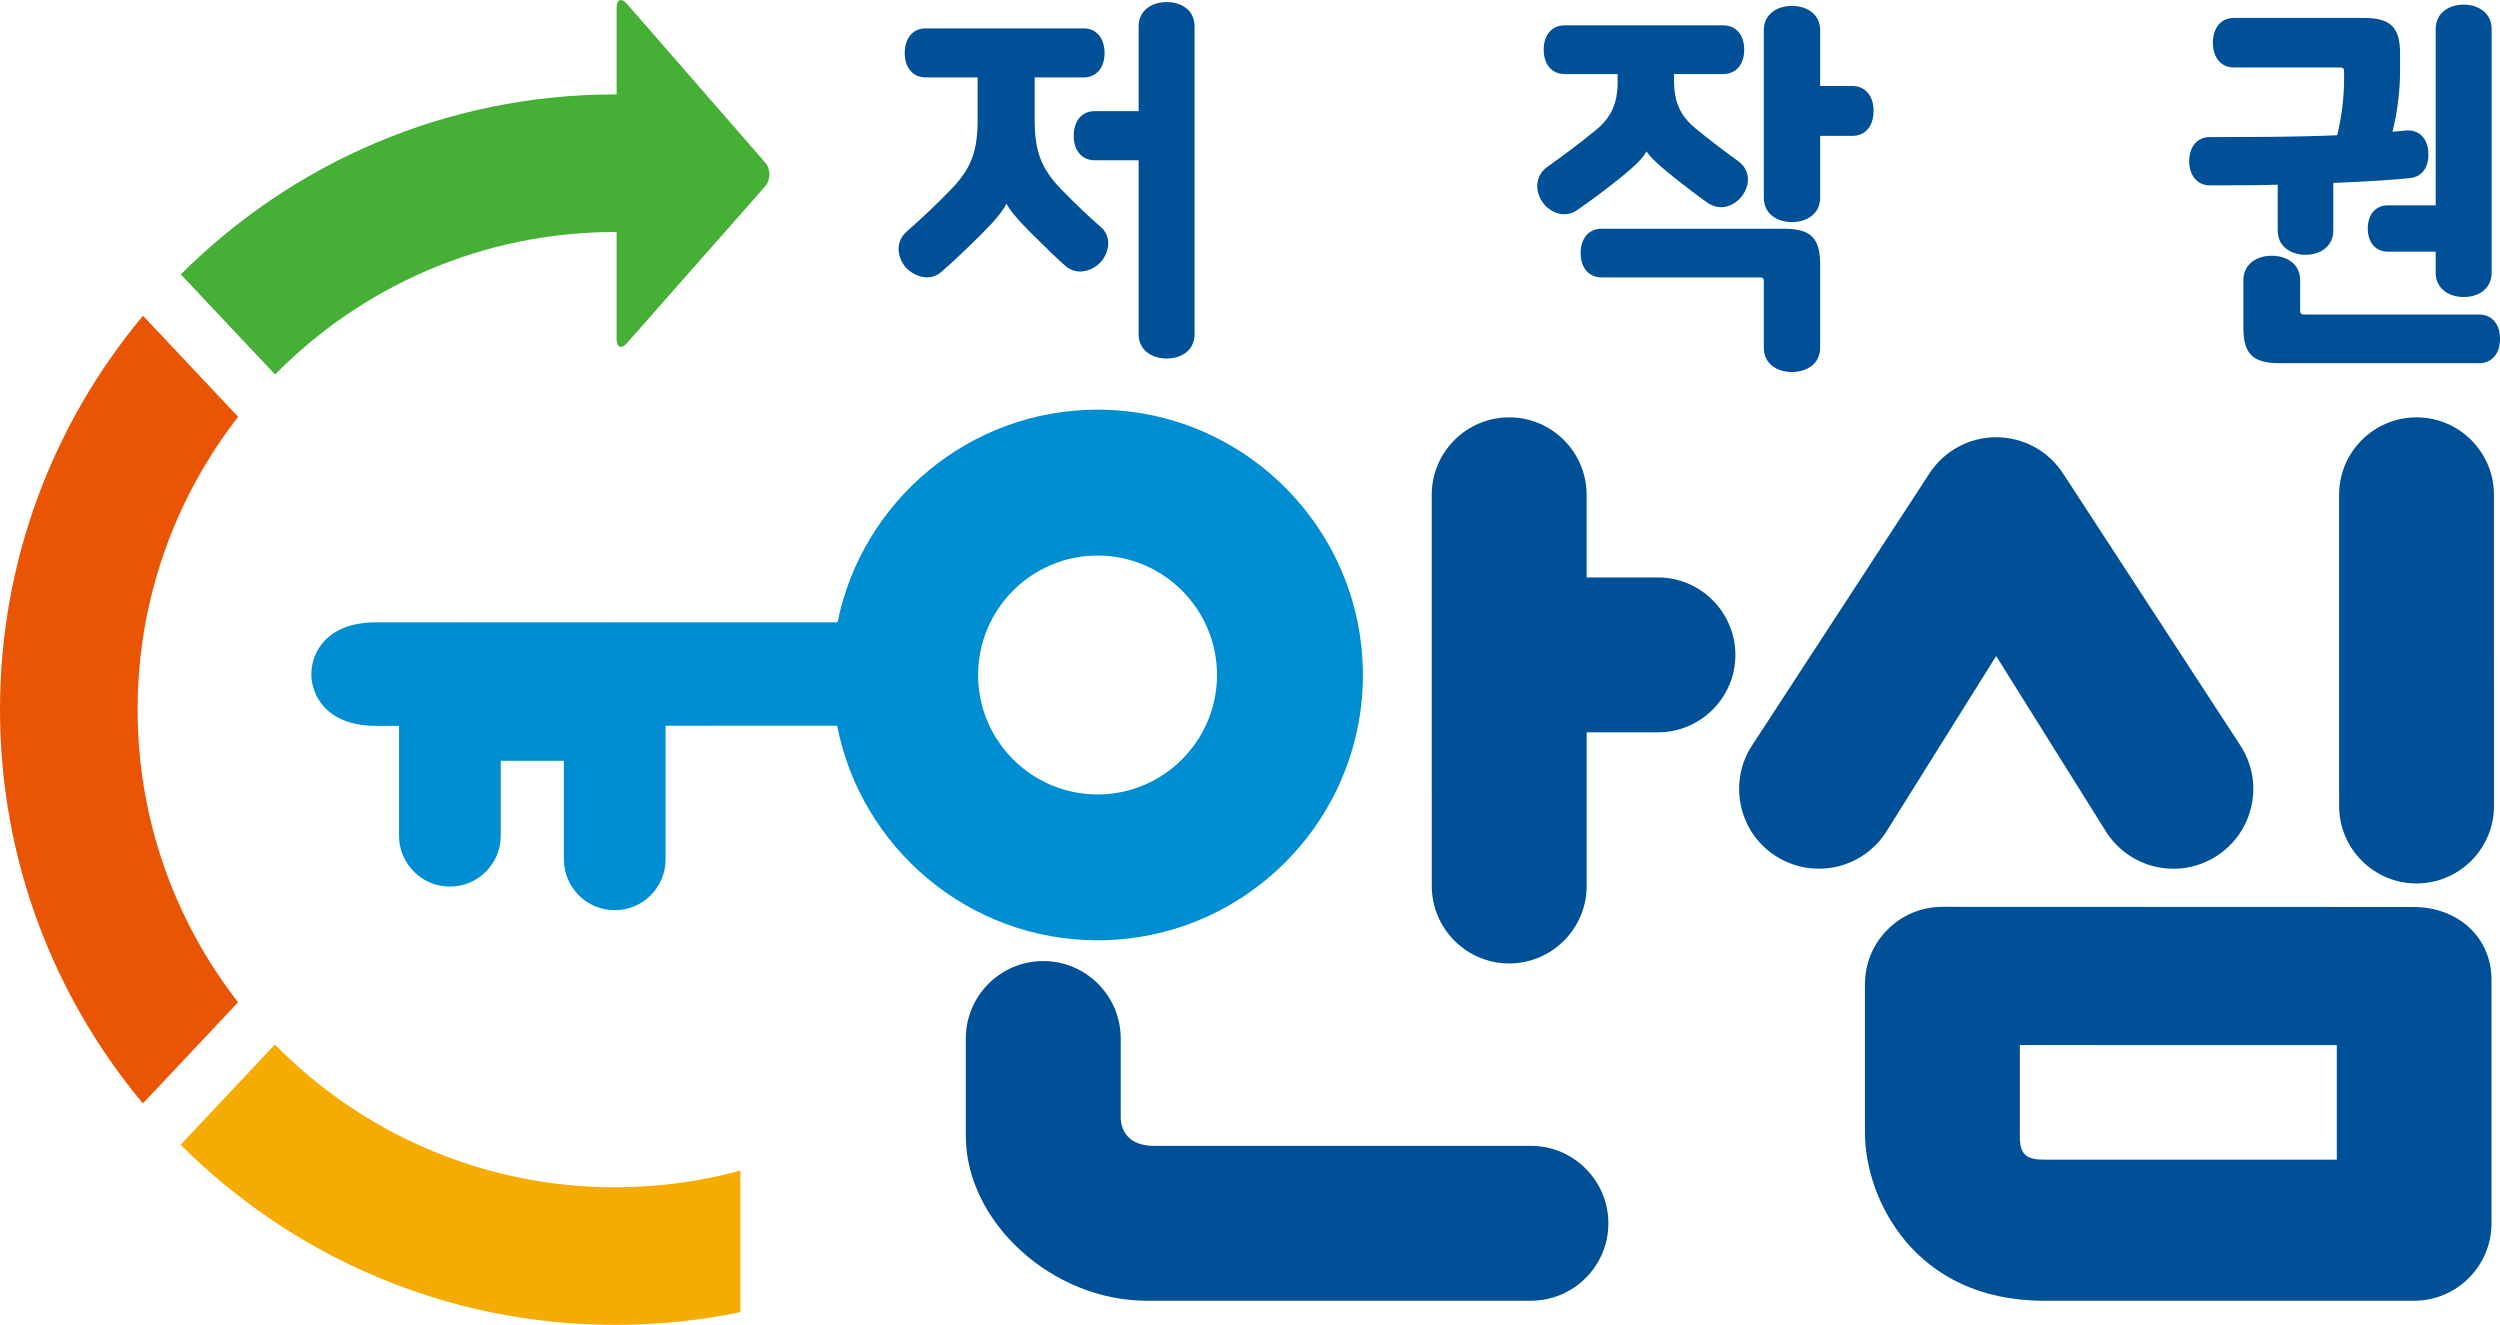
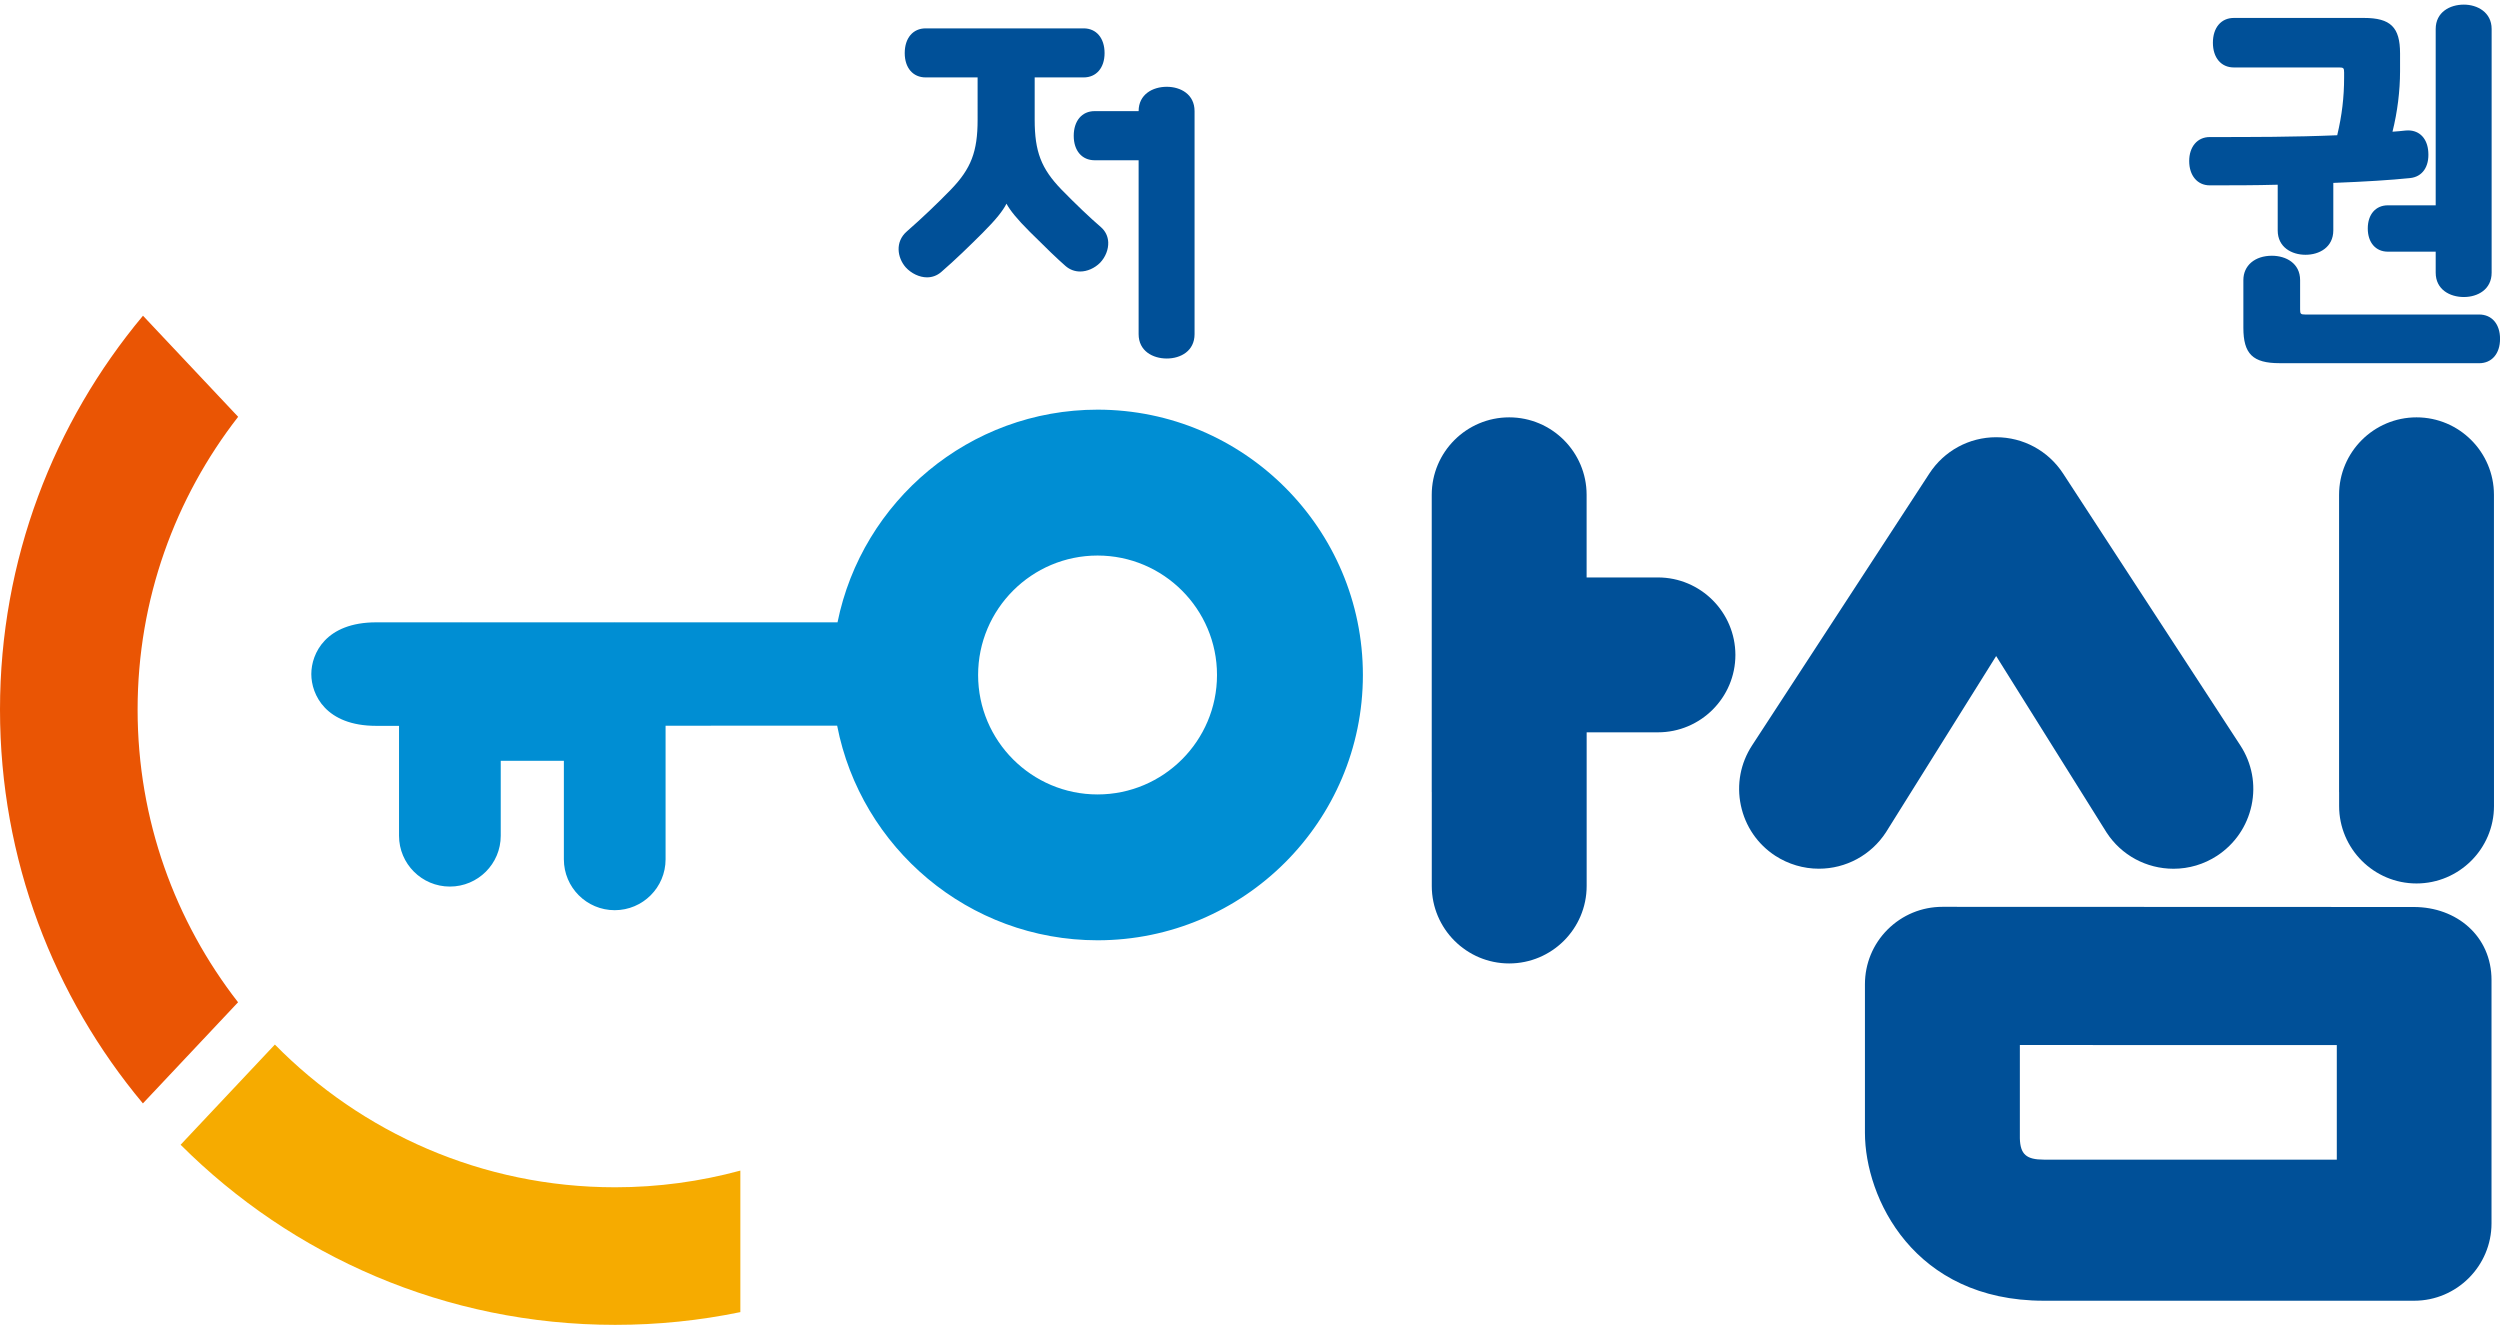
<svg xmlns="http://www.w3.org/2000/svg" version="1.1" id="레이어_1" x="0px" y="0px" viewBox="0 0 594.82 315.22" style="enable-background:new 0 0 594.82 315.22;" xml:space="preserve">
  <style type="text/css">
	.st0{fill:#005098;}
	.st1{fill:#008ED3;}
	.st2{fill:#F6AB00;}
	.st3{fill:#EA5504;}
	.st4{fill:#45B035;}
</style>
  <g>
    <g>
      <g>
-         <path class="st0" d="M277.61,85.3c-3.33,0-6.7-1.79-6.7-5.79V38.13h-10.46c-3.03,0-4.98-2.28-4.98-5.81     c0-3.57,1.95-5.88,4.98-5.88h10.46V6.28c0-4,3.36-5.79,6.7-5.79c3.29,0,6.61,1.79,6.61,5.79V79.5     C284.22,83.51,280.91,85.3,277.61,85.3z M220.57,65.99c-1.8,0-3.75-0.92-5.09-2.4c-1.99-2.29-2.57-6.05,0.27-8.52     c3.73-3.27,7.15-6.53,10.47-9.94c4.83-5,6.38-9.04,6.38-16.62V18.42h-12.36c-3.02,0-4.98-2.27-4.98-5.79     c0-3.57,1.96-5.88,4.98-5.88h37.59c3.02,0,4.98,2.31,4.98,5.88c0,3.52-1.96,5.79-4.98,5.79h-11.65v10.07     c0,7.59,1.55,11.62,6.38,16.62c3.35,3.43,6.77,6.69,9.39,8.94c1.07,0.94,1.66,2.17,1.73,3.59c0.07,1.71-0.65,3.53-1.94,4.88     c-1.3,1.3-3.07,2.08-4.74,2.08c-1.29,0-2.49-0.45-3.48-1.31c-1.93-1.69-4.54-4.19-8.49-8.13c-3.11-3.1-4.71-5.12-5.56-6.7     c-0.85,1.68-2.44,3.72-5.7,6.98c-3.11,3.1-6.46,6.37-9.85,9.3C222.96,65.56,221.81,65.99,220.57,65.99z" />
-         <path class="st0" d="M426.36,88.51c-3.34,0-6.7-1.79-6.7-5.8V67.19c0-1.05-0.15-1.19-1.2-1.19h-37.41     c-3.01,0-4.97-2.27-4.97-5.79c0-3.52,1.95-5.79,4.97-5.79h43.41c6.35,0,8.6,2.21,8.6,8.43v19.88     C433.06,86.73,429.7,88.51,426.36,88.51z M426.36,52.84c-3.34,0-6.7-1.79-6.7-5.8V7.19c0-4,3.37-5.79,6.7-5.79     c3.34,0,6.7,1.79,6.7,5.79v13.27h7.63c3.08,0,5.08,2.31,5.08,5.89c0,3.69-1.94,5.98-5.08,5.98h-7.63v14.72     C433.06,51.04,429.7,52.84,426.36,52.84z M372.19,50.98c-1.9,0-3.91-1.09-5.12-2.79c-1.07-1.51-1.52-3.3-1.23-4.92     c0.25-1.44,1.06-2.69,2.35-3.6c3.45-2.46,7.24-5.22,11.57-8.77c3.68-3.08,5.12-6.32,5.12-11.56v-1.72h-12.62     c-3.03,0-4.97-2.28-4.97-5.8c0-3.51,1.95-5.79,4.97-5.79h37.76c3.02,0,4.98,2.27,4.98,5.79c0,3.53-1.96,5.8-4.98,5.8h-11.73v1.36     c0,5.24,1.43,8.49,5.12,11.58c3.16,2.58,6.47,5.12,10.13,7.76c1.26,0.91,2.05,2.13,2.28,3.53c0.25,1.55-0.21,3.23-1.28,4.71     c-1.29,1.72-3.17,2.74-5.04,2.74c-1.13,0-2.23-0.36-3.26-1.07c-2.06-1.44-5.24-3.86-8.95-6.84c-2.97-2.41-4.61-3.97-5.52-5.36     c-0.95,1.65-2.74,3.44-5.89,6c-3.64,2.92-6.9,5.37-10.58,7.93C374.36,50.63,373.31,50.98,372.19,50.98z" />
+         <path class="st0" d="M277.61,85.3c-3.33,0-6.7-1.79-6.7-5.79V38.13h-10.46c-3.03,0-4.98-2.28-4.98-5.81     c0-3.57,1.95-5.88,4.98-5.88h10.46c0-4,3.36-5.79,6.7-5.79c3.29,0,6.61,1.79,6.61,5.79V79.5     C284.22,83.51,280.91,85.3,277.61,85.3z M220.57,65.99c-1.8,0-3.75-0.92-5.09-2.4c-1.99-2.29-2.57-6.05,0.27-8.52     c3.73-3.27,7.15-6.53,10.47-9.94c4.83-5,6.38-9.04,6.38-16.62V18.42h-12.36c-3.02,0-4.98-2.27-4.98-5.79     c0-3.57,1.96-5.88,4.98-5.88h37.59c3.02,0,4.98,2.31,4.98,5.88c0,3.52-1.96,5.79-4.98,5.79h-11.65v10.07     c0,7.59,1.55,11.62,6.38,16.62c3.35,3.43,6.77,6.69,9.39,8.94c1.07,0.94,1.66,2.17,1.73,3.59c0.07,1.71-0.65,3.53-1.94,4.88     c-1.3,1.3-3.07,2.08-4.74,2.08c-1.29,0-2.49-0.45-3.48-1.31c-1.93-1.69-4.54-4.19-8.49-8.13c-3.11-3.1-4.71-5.12-5.56-6.7     c-0.85,1.68-2.44,3.72-5.7,6.98c-3.11,3.1-6.46,6.37-9.85,9.3C222.96,65.56,221.81,65.99,220.57,65.99z" />
        <path class="st0" d="M542.37,86.41c-6.36,0-8.61-2.2-8.61-8.42V66.64c0-3.46,2.73-5.79,6.79-5.79c3.34,0,6.71,1.79,6.71,5.79     v6.99c0,1.05,0.14,1.2,1.19,1.2h41.4c3.03,0,4.98,2.27,4.98,5.79c0,3.52-1.95,5.8-4.98,5.8H542.37z M586.22,70.67     c-3.34,0-6.7-1.79-6.7-5.79v-5h-11.37c-2.91,0-4.79-2.17-4.79-5.52c0-3.35,1.88-5.51,4.79-5.51h11.37V6.9c0-4,3.36-5.8,6.7-5.8     c3.19,0,6.61,1.81,6.61,5.8v57.98C592.83,68.88,589.5,70.67,586.22,70.67z M548.55,60.62c-3.29,0-6.62-1.79-6.62-5.79V43.95     c-5.35,0.15-10.85,0.15-16.18,0.15c-2.92,0-4.88-2.32-4.88-5.78c0-3.42,1.96-5.71,4.88-5.71c9.95,0,20.22,0,30.34-0.43     c1.13-4.76,1.64-9.04,1.64-13.75v-1.18c0-1.05-0.14-1.2-1.19-1.2h-25.05c-3.02,0-4.98-2.31-4.98-5.88c0-3.59,1.96-5.9,4.98-5.9     h30.95c6.35,0,8.6,2.21,8.6,8.43v4.26c0,4.66-0.63,9.72-1.8,14.38c1.03-0.07,2.05-0.16,3.08-0.28c0.23-0.02,0.43-0.03,0.63-0.03     c2.76,0,4.61,1.96,4.81,5.12c0.25,3.54-1.42,5.92-4.33,6.22c-4.7,0.48-10.52,0.85-18.27,1.15v11.3     C555.15,58.83,551.84,60.62,548.55,60.62z" />
      </g>
      <path class="st0" d="M517.14,206.7c-6.46,0-12.41-3.22-15.92-8.61l-26.28-42l-26.23,41.95c-3.53,5.41-9.5,8.65-15.95,8.65    c-3.66,0-7.25-1.06-10.36-3.07c-4.24-2.76-7.15-7.02-8.2-11.99c-1.05-4.96-0.1-10.04,2.67-14.28l42.18-64.69    c3.52-5.4,9.46-8.63,15.89-8.63c6.44,0,12.38,3.22,15.91,8.61l42.18,64.7c2.77,4.25,3.73,9.31,2.68,14.27    c-1.06,4.97-3.98,9.23-8.22,12.01C524.39,205.64,520.82,206.7,517.14,206.7z" />
      <path class="st0" d="M593.38,137.37v-19.64c0-10.16-8.26-18.43-18.42-18.43c-10.16,0-18.43,8.26-18.43,18.43v70.72h0.01v3.32    c0,10.16,8.26,18.43,18.41,18.43c10.16,0,18.44-8.27,18.44-18.43L593.38,137.37L593.38,137.37z" />
      <g>
-         <path class="st0" d="M364.24,272.63h-89.77c-5.77,0-7.82-3.51-7.82-6.79v-18.76c0-10.16-8.27-18.42-18.43-18.42     c-10.16,0-18.43,8.26-18.43,18.42v23.12c0,20.56,20.52,39.28,43.05,39.28h91.41c10.16,0,18.43-8.27,18.43-18.42     C382.67,280.9,374.4,272.63,364.24,272.63z" />
        <path class="st0" d="M394.46,137.39H377.5v-0.02v0v-19.64c0-10.16-8.26-18.43-18.42-18.43c-10.16,0-18.43,8.26-18.43,18.43v70.72     h0.01v22.35c0,10.16,8.26,18.43,18.41,18.43c10.17,0,18.44-8.27,18.44-18.43v-36.56h16.96c10.16,0,18.43-8.26,18.43-18.42     C412.88,145.65,404.62,137.39,394.46,137.39z" />
      </g>
    </g>
    <g>
      <path class="st0" d="M574.31,215.8c-10.2,0-112.16-0.04-112.16-0.04c-4.91,0-9.54,1.92-13.04,5.4c-3.48,3.48-5.39,8.11-5.39,13.03    v35.33c0,15.45,11.56,39.96,42.56,39.96h88.12c10.14,0,18.4-8.27,18.4-18.42c0,0,0-47.42,0-57.87    C592.81,222.74,584.51,215.8,574.31,215.8z M555.99,275.91h-69.71c-4.16,0-5.6-1.27-5.7-5.06v-22.21l75.41,0.01V275.91z" />
    </g>
    <path class="st1" d="M261.14,97.47c-30.52,0-56.04,21.77-61.87,50.6h-52.9c-0.04,0-0.07-0.01-0.11-0.01   c-0.04,0-0.07,0.01-0.11,0.01h-36.31c-0.04,0-0.07-0.01-0.1-0.01c-0.07,0-0.15,0.01-0.22,0.01H89.51   c-12.01,0-15.44,7.42-15.44,12.31s3.43,12.32,15.44,12.32l5.43,0v26.15c0,6.68,5.42,12.09,12.1,12.09c6.68,0,12.1-5.41,12.1-12.09   v-17.83h15.02v23.44c0,6.68,5.42,12.1,12.1,12.1c6.68,0,12.1-5.42,12.1-12.1v-31.79l40.82-0.02c5.64,29.06,31.27,51.07,61.96,51.07   c34.81,0,63.13-28.31,63.13-63.12C324.27,125.79,295.95,97.47,261.14,97.47z M261.14,189.02c-15.67,0-28.42-12.75-28.42-28.42   c0-15.67,12.75-28.42,28.42-28.42c15.67,0,28.42,12.75,28.42,28.42C289.56,176.27,276.81,189.02,261.14,189.02z" />
    <g>
      <g>
        <path class="st2" d="M176.15,278.52v33.67c-9.62,1.99-19.57,3.03-29.78,3.03c-40.39,0-76.92-16.39-103.4-42.85l22.43-23.84     c20.61,20.94,49.25,33.96,80.96,33.96C156.68,282.49,166.66,281.09,176.15,278.52z" />
        <path class="st3" d="M0,168.84c0-35.68,12.81-68.33,34.02-93.72l22.64,24.05c-14.97,19.25-23.92,43.4-23.92,69.67     c0,26.25,8.94,50.39,23.9,69.63l-22.64,24.06C12.79,237.14,0,204.5,0,168.84z" />
      </g>
-       <path class="st4" d="M182.04,38.65L149.21,0.95c-1.37-1.58-2.5-1.15-2.5,0.94c0,0,0,19.38,0,20.58c-0.11,0-0.22-0.01-0.33-0.01    c-40.37,0-76.88,16.39-103.36,42.82l22.43,23.83C86.06,68.2,114.68,55.2,146.38,55.2c0.11,0,0.22,0.01,0.33,0.01    c0,1.48,0,25.42,0,25.42c0,2.09,1.13,2.52,2.51,0.95l32.81-37.22C183.41,42.79,183.42,40.22,182.04,38.65z" />
    </g>
  </g>
</svg>